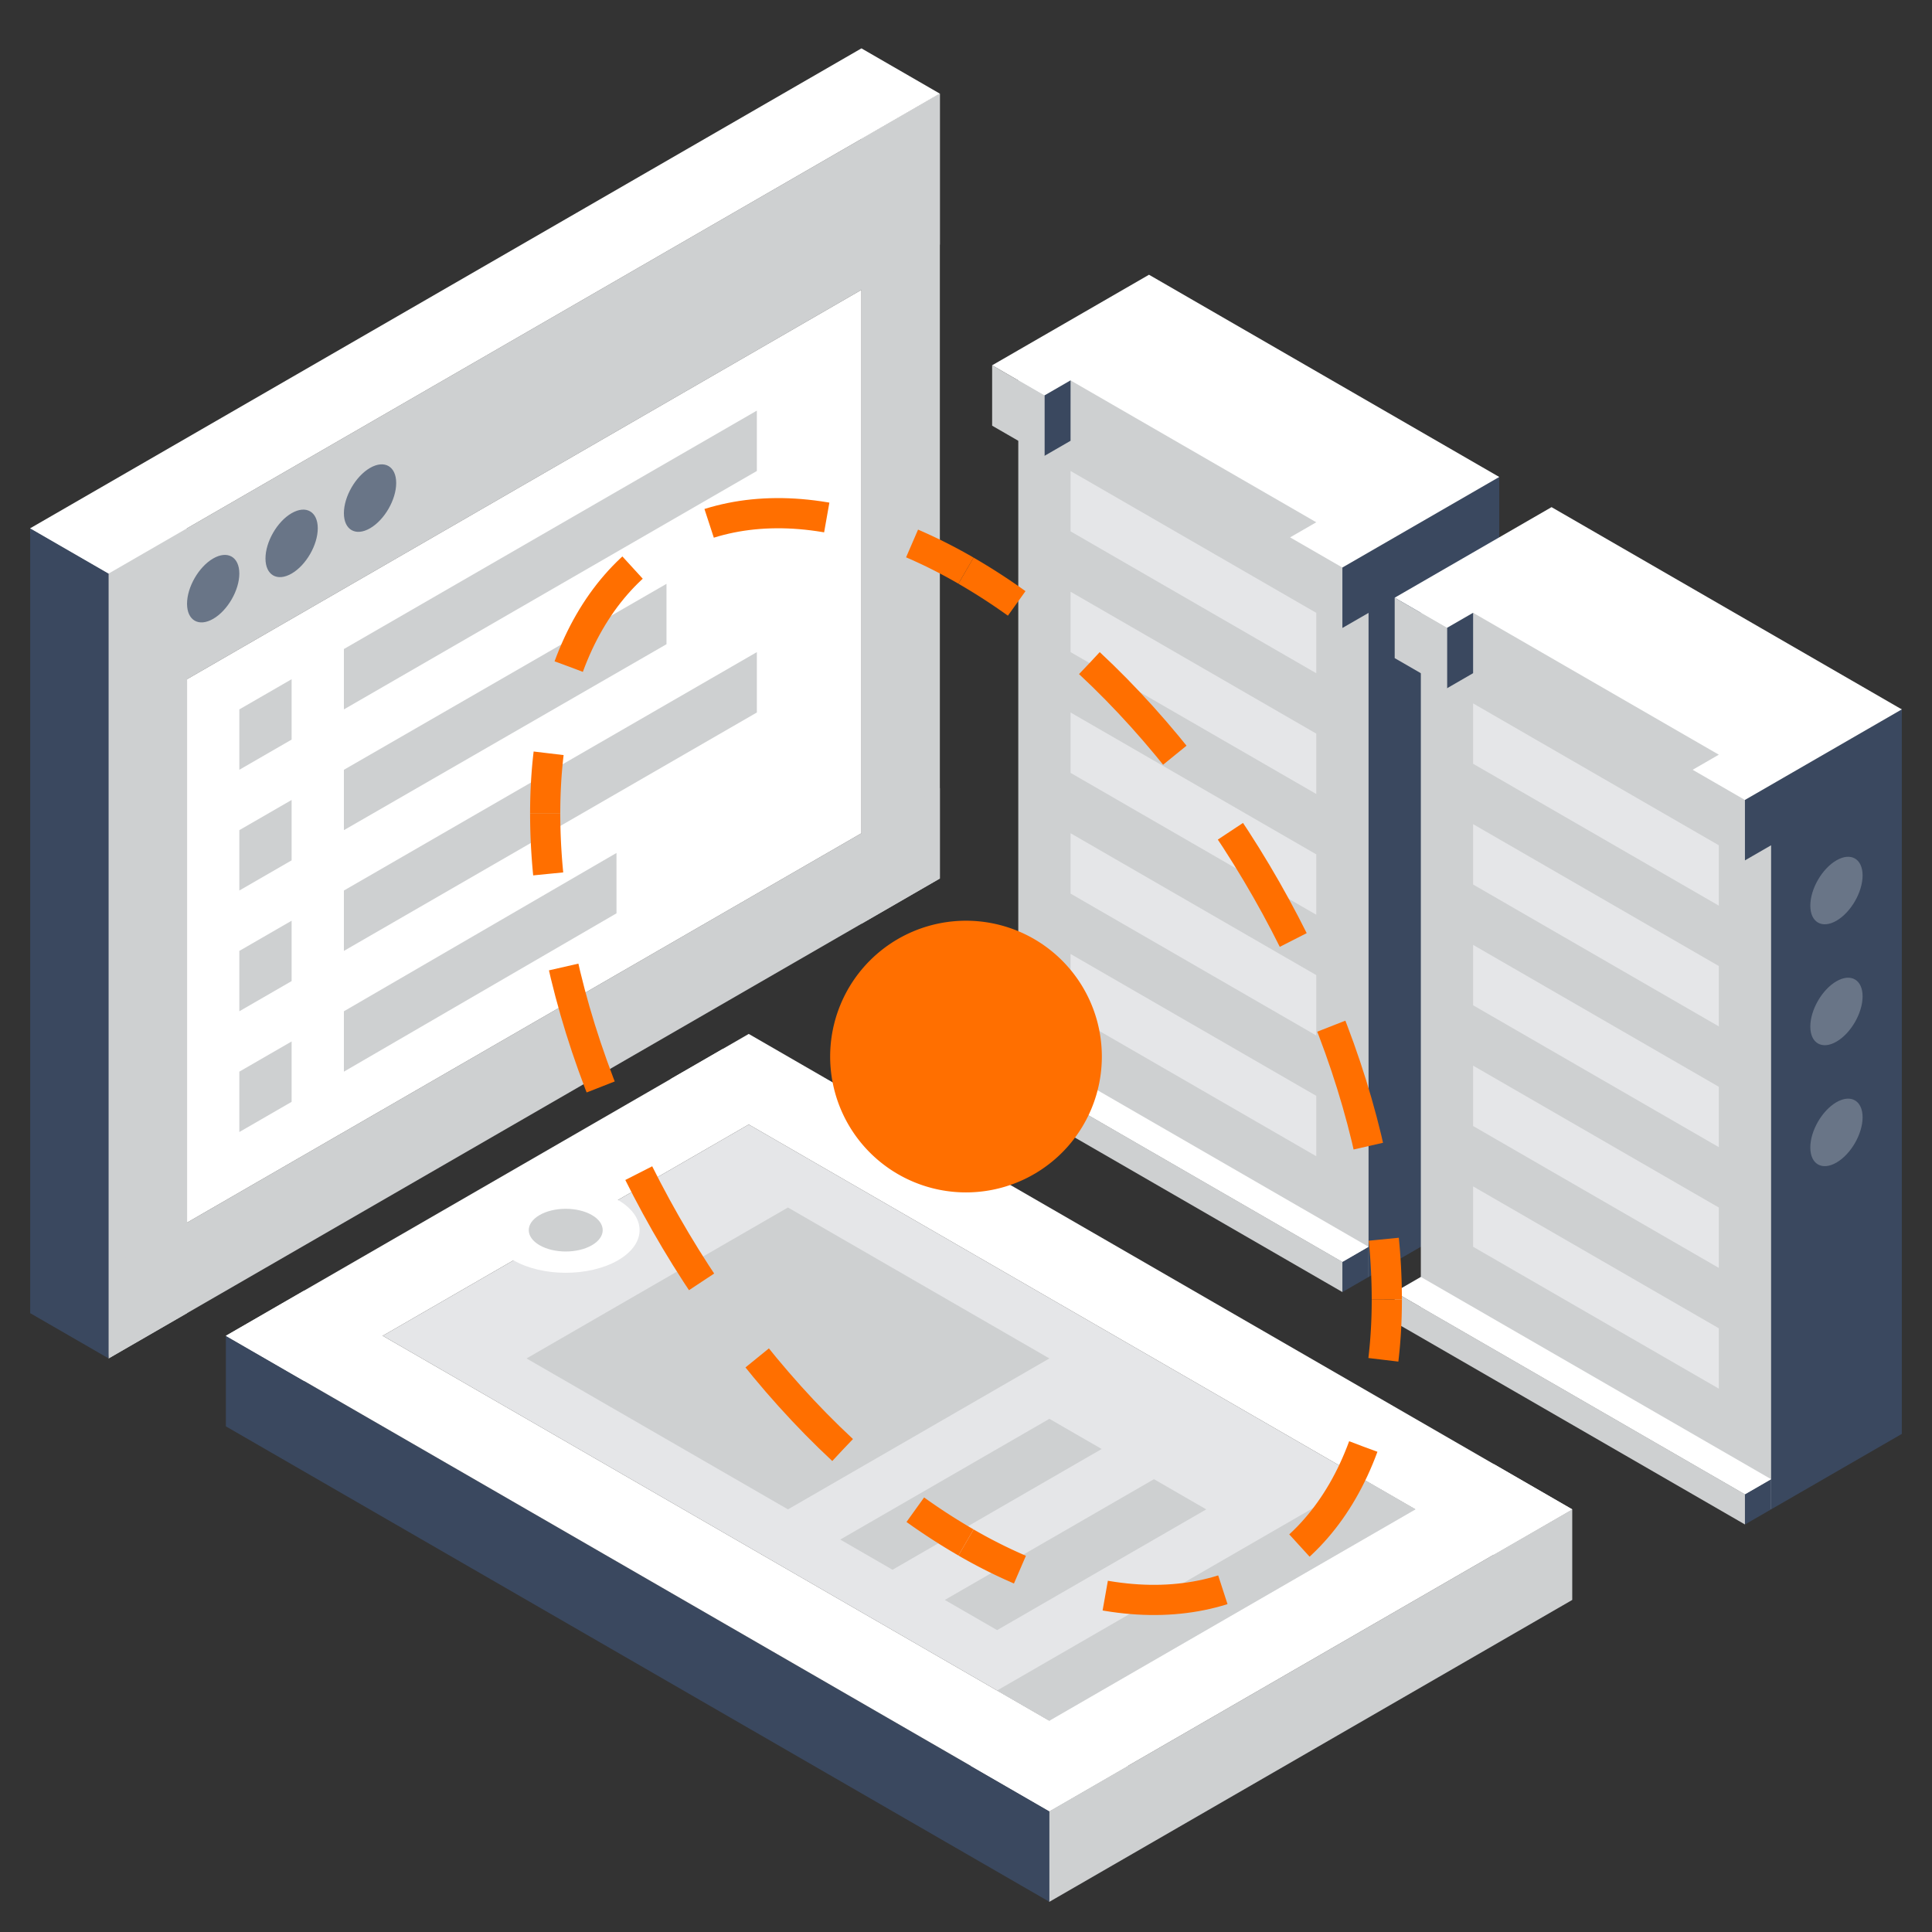
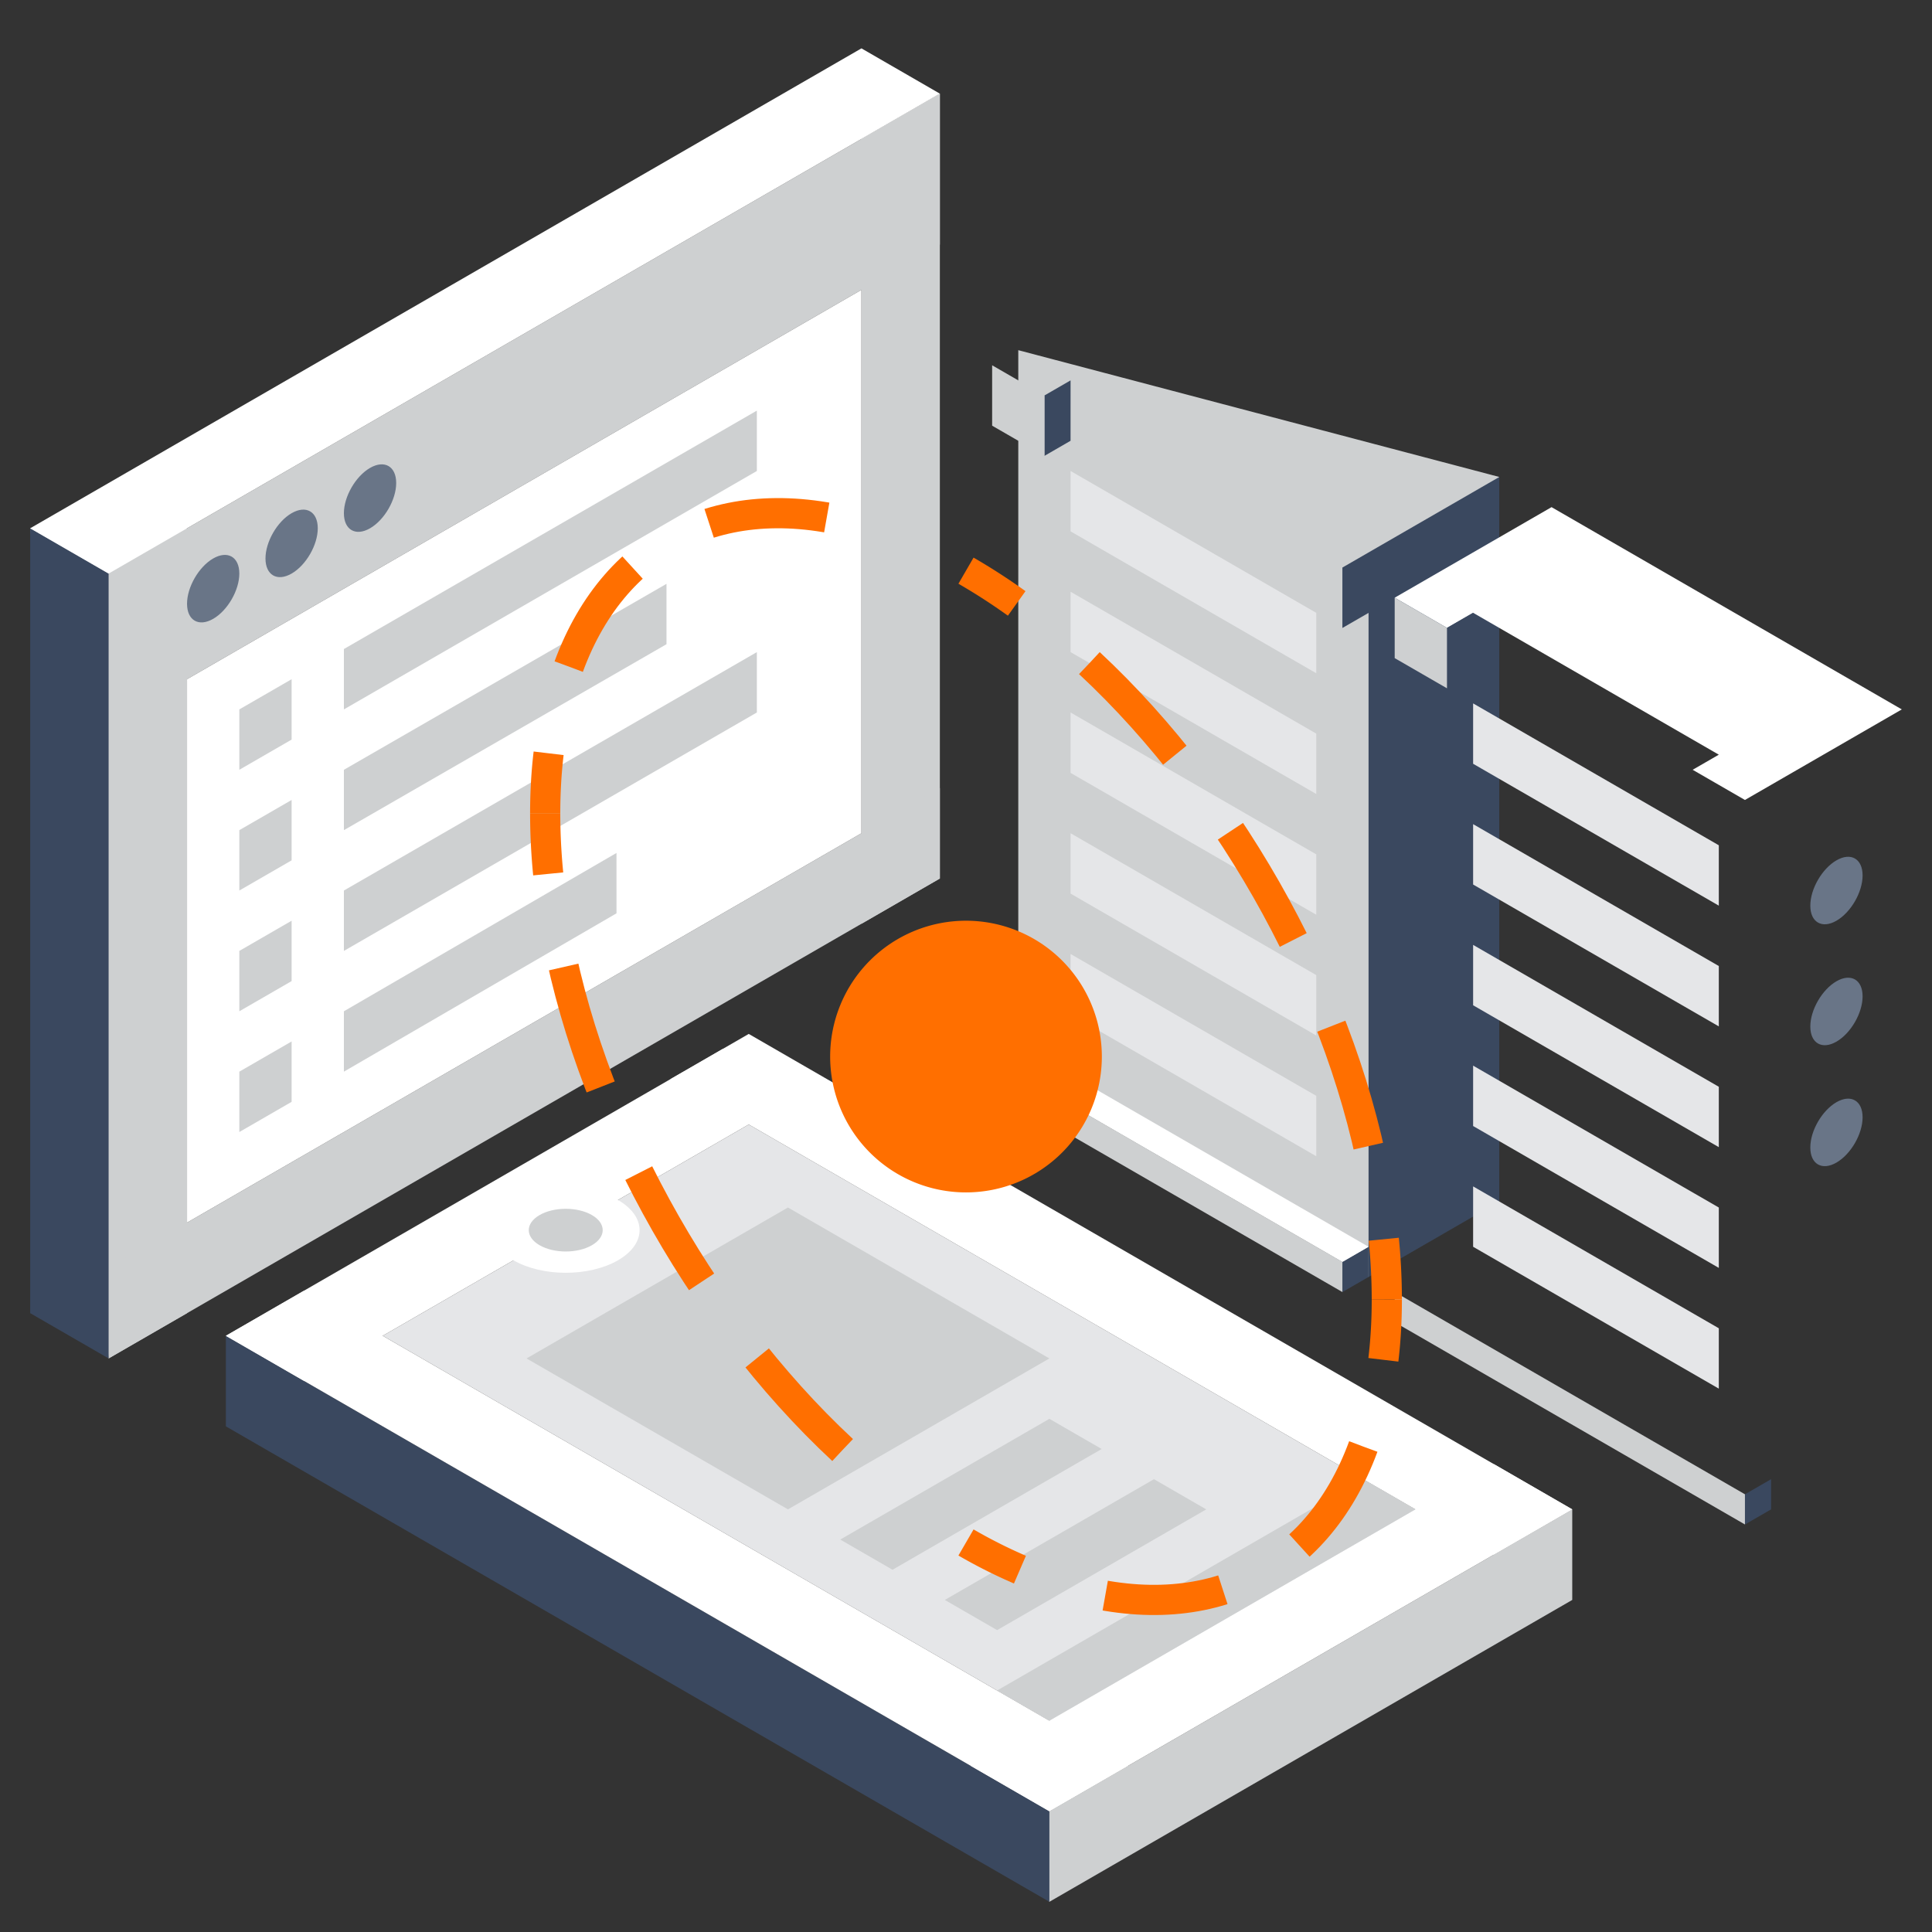
<svg xmlns="http://www.w3.org/2000/svg" height="128" width="128">
  <rect width="100%" height="100%" fill="#333333" stroke="none" />
  <g fill="none" fill-rule="evenodd">
    <path d="m0 128h128v-128h-128z" fill="none" />
    <path d="m90.67 84.602-23.206-13.402v-48l31.866 8.4z" fill="#ced0d1" />
-     <path d="m88.938 37.602-3.465-2 1.734-1-16.28-9.4-1.73 1-3.465-2 10.392-6 23.207 13.4z" fill="#fff" />
    <path d="m99.33 79.602-8.66 5v-43.997l-1.733 1v-4.003l10.393-6z" fill="#3a485f" />
    <path d="m70.928 67.204 16.278 9.4v-4l-16.278-9.4zm0-8 16.278 9.4v-4l-16.278-9.4zm0-8 16.278 9.4v-4l-16.278-9.4zm0-8 16.278 9.4v-4l-16.278-9.4zm16.278-2.6v4l-16.278-9.4v-4z" fill="#e5e6e8" />
    <path d="m70.928 25.201-1.731 1v4.002l1.73-1z" fill="#3a485f" />
    <path d="m65.732 24.201v4.002l3.464 2v-4.002z" fill="#ced0d1" />
    <path d="m90.67 82.602-1.732 1v2l1.732-1z" fill="#3a485f" />
    <path d="m65.732 70.2v2l23.205 13.402v-2z" fill="#ced0d1" />
    <path d="m67.464 69.2-1.731 1 23.205 13.402 1.732-1z" fill="#fff" />
-     <path d="m65.732 122.19 3.792 3.81 34.641-20v-6z" fill="#ced0d1" />
+     <path d="m65.732 122.19 3.792 3.81 34.641-20v-6" fill="#ced0d1" />
    <path d="m14.965 88.5v6l54.56 31.5v-6z" fill="#3a485f" />
    <path d="m94.64 100.5-24.25 14-45.032-26 24.249-14z" fill="#e5e6e8" />
    <path d="m64.328 117 5.196 3 34.641-20-5.195-3z" fill="#fff" />
    <path d="m20.161 85.5-5.196 3 54.56 31.5 5.196-3zm29.445-17-5.196 3 54.56 31.5 5.195-3z" fill="#fff" />
    <path d="m34.884 90 17.32 10 17.32-10-17.32-10z" fill="#ced0d1" />
    <path d="m40.942 79.502c-1.91-1.103-5.01-1.103-6.92 0-1.912 1.104-1.912 2.892 0 3.996 1.91 1.103 5.01 1.103 6.92 0 1.91-1.104 1.91-2.892 0-3.996" fill="#fff" />
    <path d="m72.988 96-13.856 8-3.464-2 13.856-8zm6.929 4-13.856 8-3.464-2 13.856-8zm13.856 0-24.249 14-3.464-2 24.248-14z" fill="#ced0d1" />
    <path d="m14.965 88.5 5.196 3 32.909-19-5.196-3z" fill="#fff" />
    <path d="m39.214 80.5c-.957-.552-2.508-.552-3.464 0-.957.553-.957 1.448 0 2 .956.553 2.507.553 3.464 0 .956-.552.956-1.447 0-2m-26.821-45.5h-10.395l5.197 55 5.197-3zm49.875-28.796-5.195 3v52l5.195-3z" fill="#ced0d1" />
    <path d="m62.268 16.204v-10l-55.071 31.796v10zm0 42v-6l-55.071 31.796v6z" fill="#ced0d1" />
    <path d="m15.856 38c0-1.104-.775-1.552-1.732-1-.956.552-1.732 1.896-1.732 3s.776 1.552 1.732 1c.957-.552 1.732-1.896 1.732-3m5.197-3c0-1.104-.775-1.552-1.732-1-.956.552-1.732 1.896-1.732 3s.776 1.552 1.732 1c.957-.552 1.732-1.896 1.732-3m5.196-3c0-1.104-.775-1.552-1.732-1-.956.552-1.733 1.896-1.733 3s.777 1.552 1.733 1c.957-.552 1.732-1.896 1.732-3" fill="#697587" />
    <path d="m57.072 55.204-44.68 25.796v-36l44.68-25.796z" fill="#fff" />
    <path d="m19.32 49-3.464 2v-4l3.464-2zm30.824-17.796-27.36 15.796v-4l27.36-15.796zm-30.824 25.796-3.464 2v-4l3.464-2zm24.837-14.319-21.373 12.32v-4l21.373-12.32zm-24.837 22.319-3.464 2v-4l3.464-2zm30.824-17.796-27.36 15.796v-4l27.36-15.796zm-30.824 25.796-3.464 2v-4l3.464-2zm21.525-12.49-18.061 10.49v-4l18.06-10.49z" fill="#ced0d1" />
    <path d="m2 35 5.196 3v52l-5.196-3z" fill="#3a485f" />
    <path d="m62.268 6.204-5.195-3-55.073 31.796 5.197 3z" fill="#fff" />
-     <path d="m117.34 100-23.206-13.401v-48l31.866 8.401z" fill="#ced0d1" />
    <path d="m115.607 53-3.464-2 1.733-1-16.279-9.401-1.73 1-3.465-2 10.392-6 23.206 13.401z" fill="#fff" />
-     <path d="m126 95-8.66 5v-43.998l-1.733 1v-4.002l10.393-6z" fill="#3a485f" />
    <path d="m97.598 82.602 16.278 9.4v-4l-16.278-9.4zm0-8 16.278 9.4v-4l-16.278-9.4zm0-8 16.278 9.4v-4l-16.278-9.4zm0-8 16.278 9.4v-4l-16.278-9.4zm16.278-2.6v4l-16.278-9.4v-4z" fill="#e5e6e8" />
    <path d="m121.67 61c.956-.552 1.732-1.896 1.732-3s-.776-1.552-1.732-1c-.957.552-1.732 1.896-1.732 3s.775 1.552 1.732 1m0 4.012c-.957.552-1.732 1.896-1.732 3s.775 1.552 1.732 1c.956-.552 1.732-1.896 1.732-3s-.776-1.552-1.732-1m0 8.012c-.957.553-1.732 1.896-1.732 3 0 1.105.775 1.553 1.732 1 .956-.552 1.732-1.895 1.732-3 0-1.104-.776-1.552-1.732-1" fill="#697587" />
    <path d="m97.598 40.6-1.731 1v4l1.73-1z" fill="#3a485f" />
    <path d="m92.402 39.6v4.002l3.464 2v-4.003z" fill="#ced0d1" />
    <path d="m117.34 98-1.732 1v2l1.732-1z" fill="#3a485f" />
    <path d="m92.402 85.6v2l23.205 13.4v-2z" fill="#ced0d1" />
-     <path d="m94.134 84.6-1.731 1 23.205 13.4 1.732-1z" fill="#fff" />
    <g stroke="#ff6f00" stroke-width="2">
      <path d="m64 37.808a40.897 40.897 0 0 1 3.359 2.17" />
      <path d="m72.178 43.936c9.589 8.928 16.979 22.396 19.09 35.071" stroke-dasharray="8.325 6.244" />
      <path d="m91.68 82.102a41 41 0 0 1 .2 3.994m-55.76-32.193c0-1.398.077-2.73.228-3.995" />
      <path d="m37.68 44.16c3.123-8.493 10.649-12.055 19.973-9.18" stroke-dasharray="7.876 5.907" />
-       <path d="m60.427 36.006a33.903 33.903 0 0 1 3.573 1.801m0 64.385a40.897 40.897 0 0 1 -3.359-2.17" />
      <path d="m55.822 96.064c-9.589-8.928-16.979-22.396-19.09-35.07" stroke-dasharray="8.325 6.244" />
      <path d="m36.32 57.898a41 41 0 0 1 -.2-3.995m55.76 32.193c0 1.398-.077 2.73-.228 3.995" />
      <path d="m90.32 95.839c-3.123 8.494-10.649 12.056-19.973 9.18" stroke-dasharray="7.876 5.907" />
      <path d="m67.573 103.993a33.903 33.903 0 0 1 -3.573-1.8" />
    </g>
    <path d="m73 70a9 9 0 0 0 -9-9 9 9 0 1 0 9 9" fill="#ff6f00" />
  </g>
</svg>